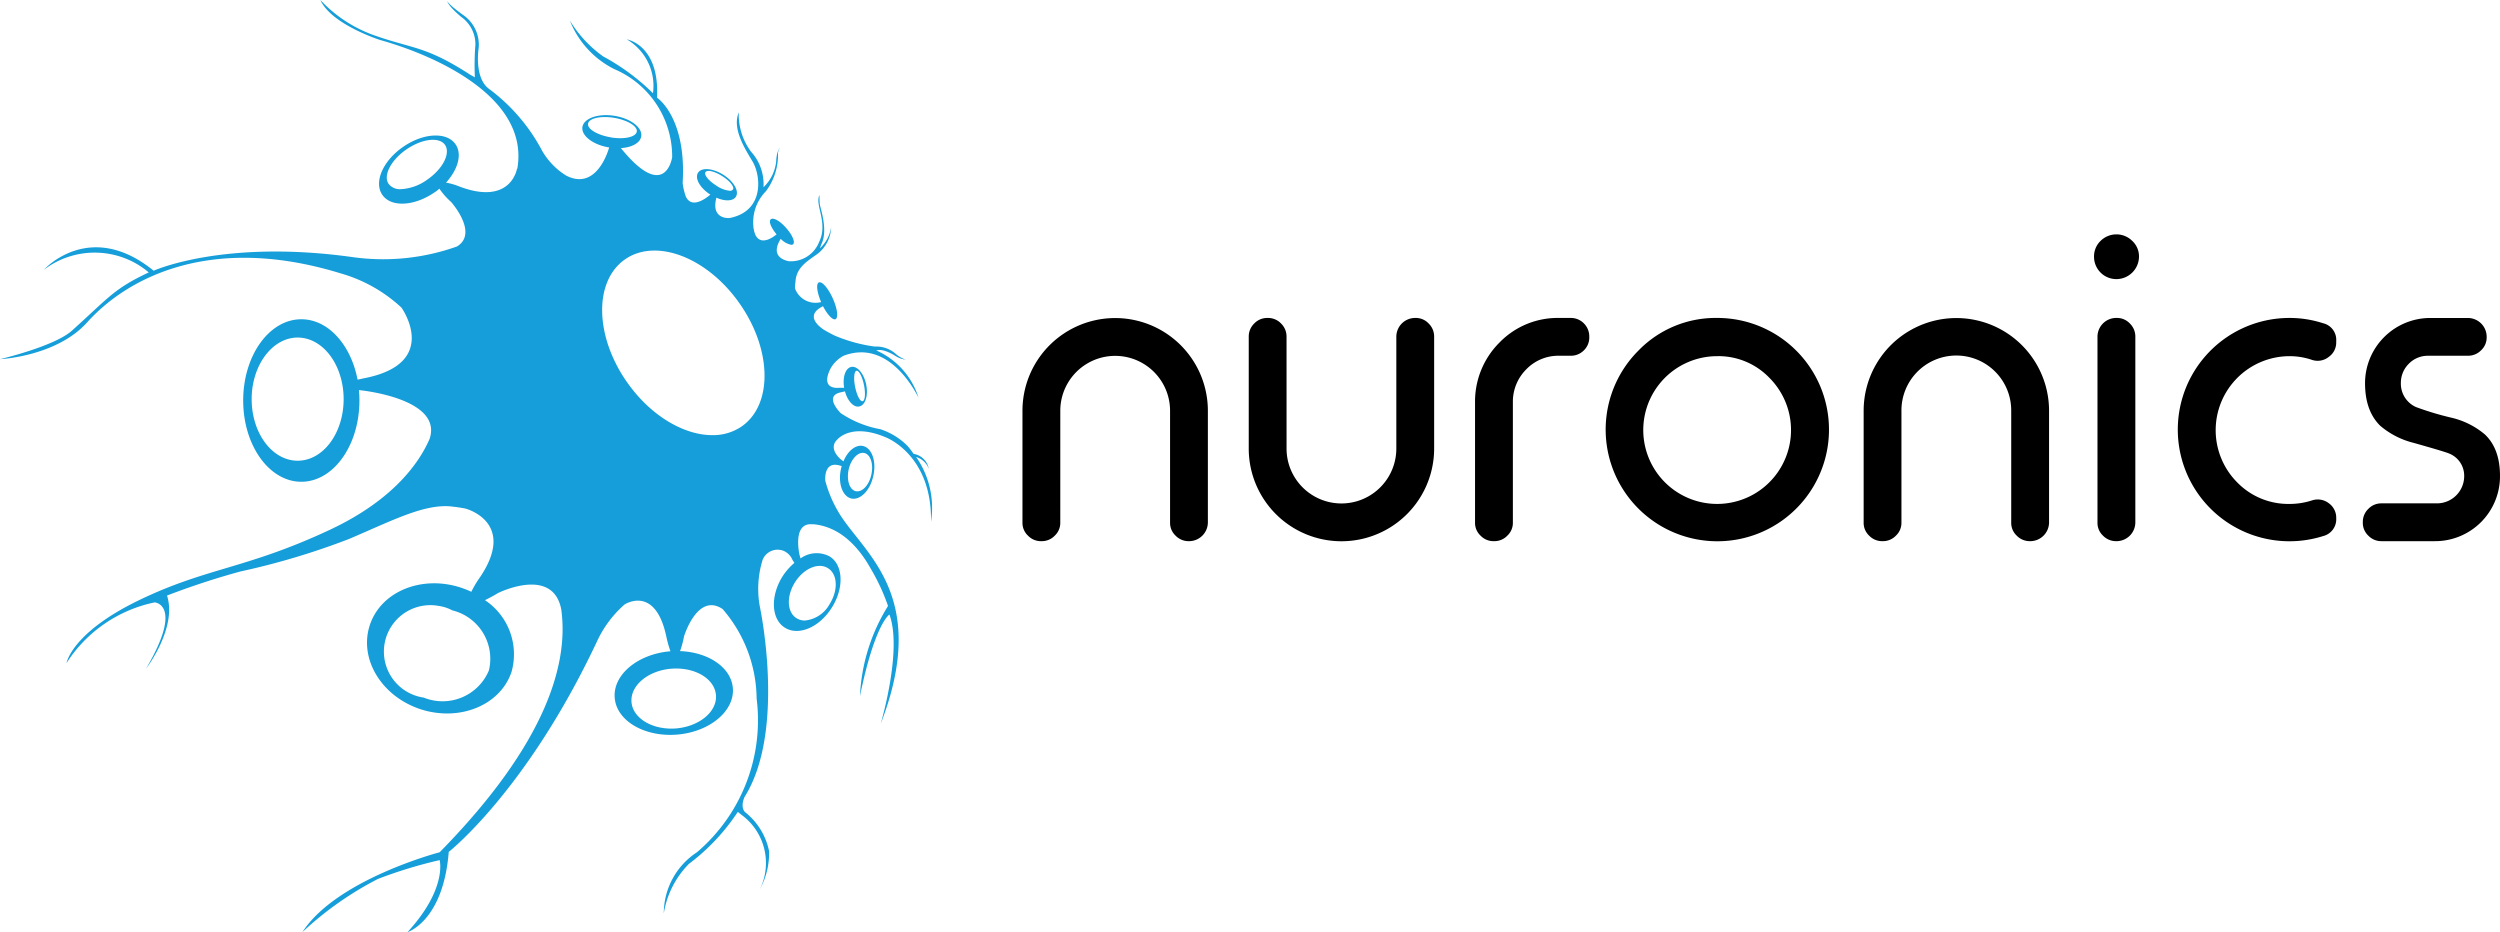
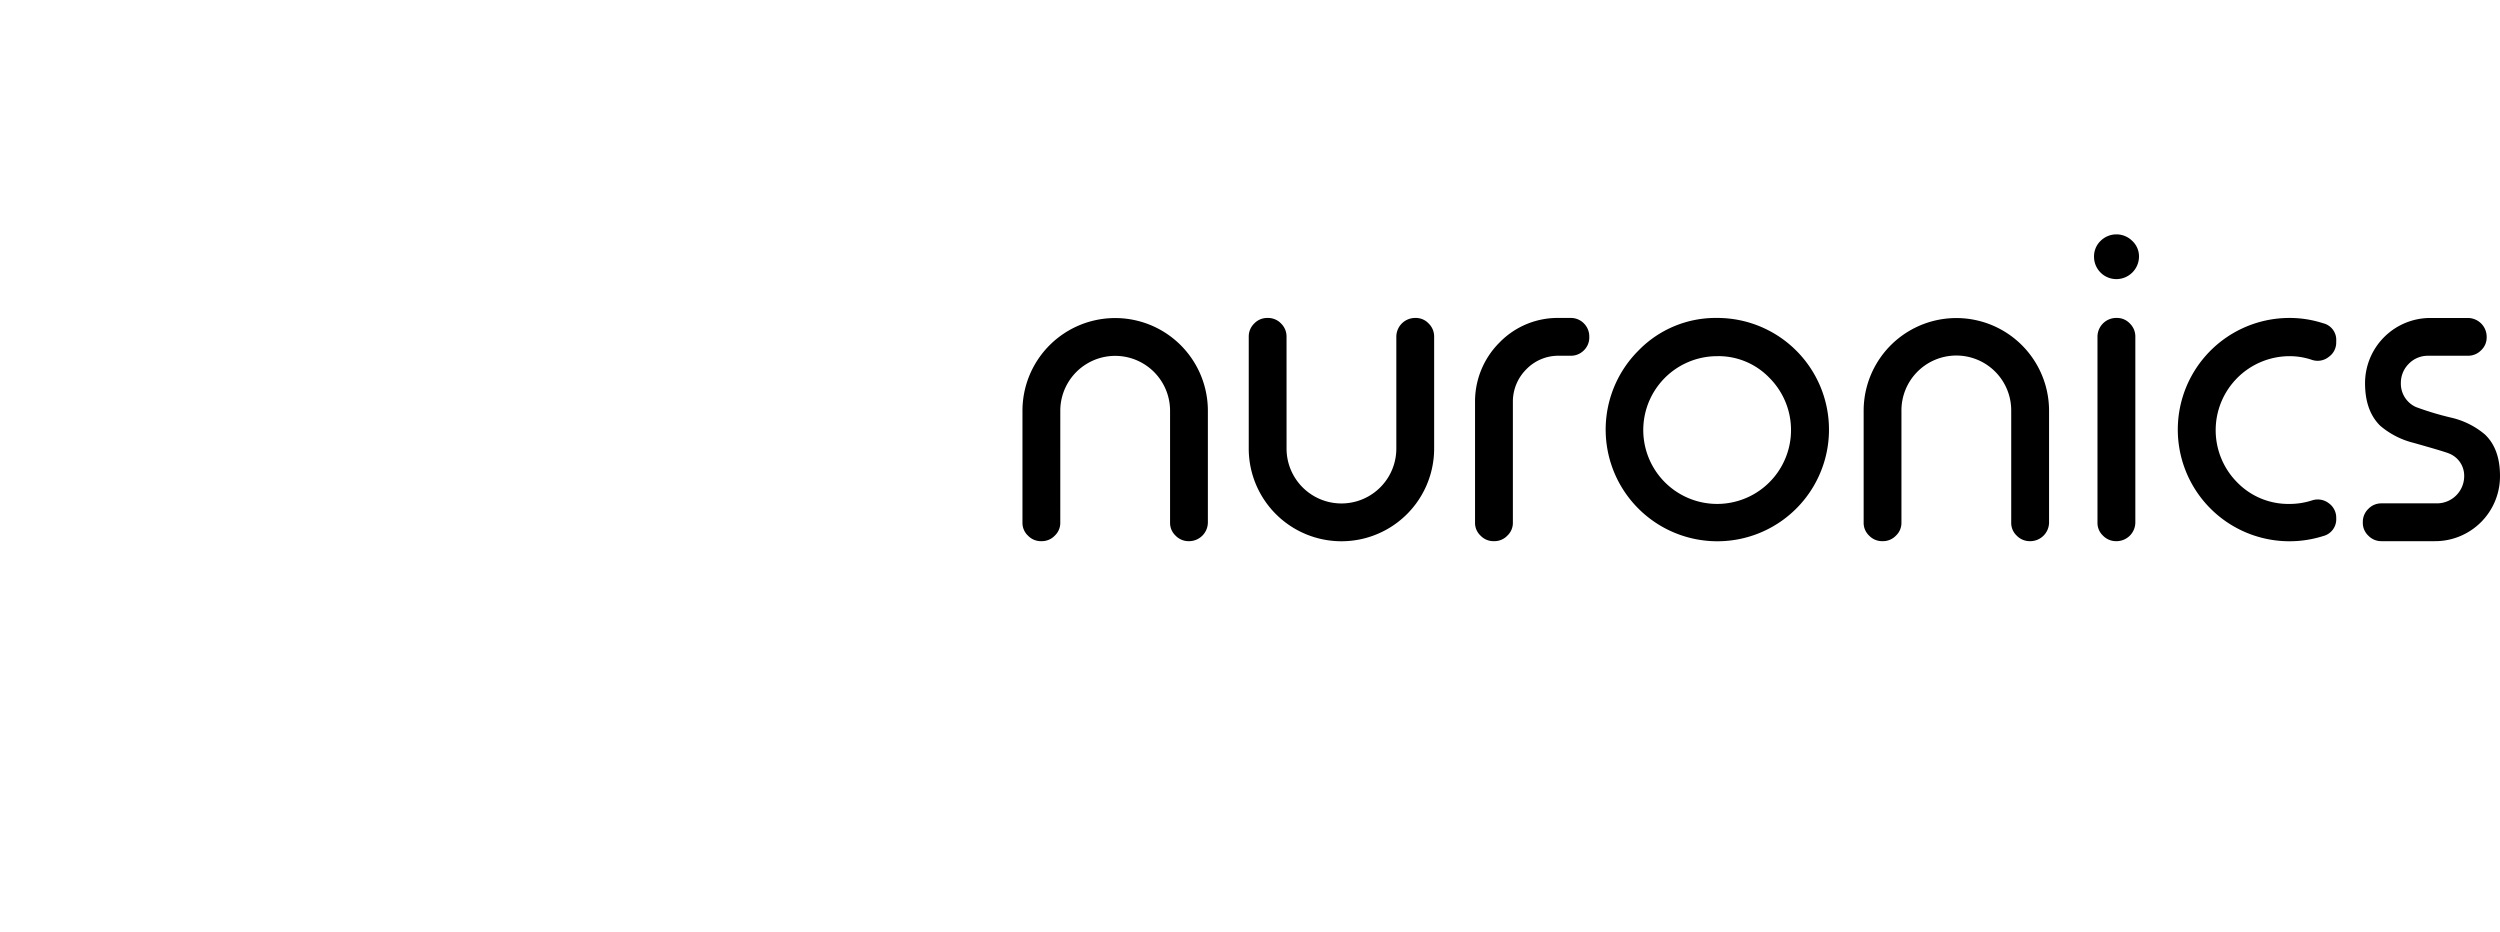
<svg xmlns="http://www.w3.org/2000/svg" id="nuronics_logo" data-name="nuronics logo" width="1187.585" height="442.786" viewBox="0 0 1187.585 442.786">
  <path id="nuronics-white" d="M101.647,156.086a8.282,8.282,0,0,1-2.622,6.216,8.488,8.488,0,0,1-6.213,2.622h-.291a8.488,8.488,0,0,1-6.216-2.622,8.282,8.282,0,0,1-2.622-6.216V102.973a44.037,44.037,0,1,1,88.074,0v53.113a8.954,8.954,0,0,1-8.835,8.838h-.194a8.6,8.6,0,0,1-6.306-2.622,8.292,8.292,0,0,1-2.622-6.216V102.973a26.072,26.072,0,1,0-52.145,0Zm107.489-35.151a26.072,26.072,0,1,0,52.145,0l0-53.113a8.947,8.947,0,0,1,8.932-8.935h.2a8.3,8.3,0,0,1,6.213,2.622,8.6,8.6,0,0,1,2.619,6.306v53.113a44.037,44.037,0,1,1-88.074,0V67.815a8.615,8.615,0,0,1,2.622-6.306A8.488,8.488,0,0,1,200,58.887h.293a8.505,8.505,0,0,1,6.216,2.622,8.6,8.6,0,0,1,2.619,6.306ZM344.11,58.885a8.617,8.617,0,0,1,6.306,2.622,8.789,8.789,0,0,1,2.525,6.306v.194a8.457,8.457,0,0,1-2.51,6.213,8.616,8.616,0,0,1-6.306,2.622h-5.532a21.146,21.146,0,0,0-15.536,6.407,21.65,21.65,0,0,0-6.41,15.536v57.291a8.284,8.284,0,0,1-2.624,6.216,8.488,8.488,0,0,1-6.223,2.631h-.291a8.488,8.488,0,0,1-6.213-2.622,8.285,8.285,0,0,1-2.624-6.216V98.794a39.514,39.514,0,0,1,11.641-28.256A38.486,38.486,0,0,1,338.57,58.885Zm69.626,0a53.042,53.042,0,1,1-37.477,15.538A51.073,51.073,0,0,1,413.74,58.885m0,18.16A35.093,35.093,0,1,0,438.5,87.328,33.55,33.55,0,0,0,413.74,77.035m87.488,79.041a8.28,8.28,0,0,1-2.619,6.216,8.488,8.488,0,0,1-6.206,2.631h-.293a8.488,8.488,0,0,1-6.216-2.622,8.289,8.289,0,0,1-2.619-6.216V102.973a44.037,44.037,0,1,1,88.074,0v53.113a8.949,8.949,0,0,1-8.855,8.838H562.3a8.6,8.6,0,0,1-6.306-2.622,8.289,8.289,0,0,1-2.619-6.216V102.973a26.073,26.073,0,1,0-52.145,0ZM603.384,40.436a10.613,10.613,0,0,1-10.671-10.671,10.186,10.186,0,0,1,3.109-7.477,10.671,10.671,0,0,1,15.053,0,10.043,10.043,0,0,1,3.2,7.477,10.768,10.768,0,0,1-10.671,10.671m.1,18.449a8.3,8.3,0,0,1,6.213,2.622,8.6,8.6,0,0,1,2.619,6.306v88.278a8.949,8.949,0,0,1-8.859,8.833h-.2a8.6,8.6,0,0,1-6.306-2.622,8.279,8.279,0,0,1-2.619-6.216V67.807a8.947,8.947,0,0,1,8.932-8.935Zm98.074,2.525a8.105,8.105,0,0,1,6.184,8.445v.485a8.326,8.326,0,0,1-3.6,7.089,8.428,8.428,0,0,1-7.962,1.358,33.013,33.013,0,0,0-10.671-1.746,35.166,35.166,0,0,0-24.859,59.9,33.866,33.866,0,0,0,24.859,10.293,34.735,34.735,0,0,0,10.671-1.652,8.58,8.58,0,0,1,7.962,1.264,8.415,8.415,0,0,1,3.6,7.186,8.2,8.2,0,0,1-6.206,8.464A53.042,53.042,0,1,1,685.534,58.885a51.611,51.611,0,0,1,16.023,2.525m49.911,15.441a12.555,12.555,0,0,0-9.216,3.786,12.764,12.764,0,0,0-3.783,9.216,12.158,12.158,0,0,0,7.186,11.36,140.848,140.848,0,0,0,16.8,5.049,38,38,0,0,1,15.924,7.964q7.188,6.791,7.186,19.712a30.832,30.832,0,0,1-30.992,30.985H729.229a8.488,8.488,0,0,1-6.213-2.622,8.279,8.279,0,0,1-2.619-6.216v-.194a8.6,8.6,0,0,1,2.619-6.306,8.489,8.489,0,0,1,6.214-2.622H755.54a12.939,12.939,0,0,0,13.011-13.011,11.326,11.326,0,0,0-7.186-10.671q-1.654-.774-16.8-5.049a38.825,38.825,0,0,1-15.924-8.156q-7.186-7.086-7.186-20.2A31,31,0,0,1,752.431,58.9H770.3a8.956,8.956,0,0,1,8.932,8.935v.194a8.287,8.287,0,0,1-2.617,6.189,8.605,8.605,0,0,1-6.306,2.622Z" transform="translate(402.022 92.151)" />
-   <path id="nuronics" d="M299.987,333.513c-.648-7.8,7.8-14.947,18.844-15.846,11.125-.895,20.614,4.632,21.277,12.509.648,7.8-7.8,14.869-18.844,15.846-.783.061-1.562.092-2.331.092-10.1,0-18.344-5.355-18.951-12.585m-98.663-2.139a22.069,22.069,0,1,1,6.24-43.7c.3.044.6.092.9.148a19.748,19.748,0,0,1,6.417,2.112,23.673,23.673,0,0,1,17.377,28.516A23.852,23.852,0,0,1,201.318,331.4M378.433,293.7c-4.627-2.842-4.95-10.4-.81-17.064,4.145-6.582,11.125-9.587,15.674-6.745,4.627,2.847,4.955,10.482.81,17.064a15.036,15.036,0,0,1-11.782,7.817,7.232,7.232,0,0,1-3.88-1.072m28.1-60.369c-3.007-.648-4.465-5.28-3.412-10.254,1.137-5.04,4.465-8.53,7.458-7.882,2.922.652,4.465,5.28,3.332,10.254-.97,4.627-3.863,7.957-6.66,7.957a3.347,3.347,0,0,1-.728-.08m-.327-49.559c-.81-3.98-.466-7.458.652-7.635,1.137-.243,2.76,2.765,3.57,6.825.815,3.98.485,7.392-.647,7.639h-.136c-1.2,0-2.668-3.007-3.439-6.842M119.547,189.6c0-16.084,9.829-29.248,21.846-29.248,12.126,0,21.846,13.162,21.846,29.248,0,16.169-9.747,29.253-21.846,29.253s-21.846-13.084-21.846-29.253M297.8,181.475c-15.279-21.856-15.764-47.932-.895-58.261,14.779-10.319,39.226-.895,54.49,21.044,15.349,21.934,15.764,48.02.895,58.332a24.1,24.1,0,0,1-13.94,4.123c-13.55,0-29.467-9.323-40.55-25.256m42.442-93.32c-3.655-2.275-5.925-5.127-5.127-6.34.81-1.3,4.385-.405,7.957,1.865,3.655,2.275,5.85,5.127,5.127,6.34a1.72,1.72,0,0,1-1.547.616,13.339,13.339,0,0,1-6.41-2.479m-155.6-.728c-2.76-3.9.97-11.294,8.389-16.412s15.592-6.092,18.349-2.195c2.765,3.98-.97,11.377-8.362,16.492a23.362,23.362,0,0,1-12.538,4.562,6.742,6.742,0,0,1-5.821-2.452m105.5-22.167c-6.335-1.053-11.289-3.98-10.8-6.5.4-2.522,5.93-3.817,12.342-2.765,6.335,1.057,11.209,3.98,10.8,6.526-.308,1.962-3.538,3.153-7.867,3.153a27.679,27.679,0,0,1-4.475-.383M180.612,19.011c26.069,7.312,71.059,27.131,65.127,61.157h-.158s-2.765,17.462-26.884,8.61a33.111,33.111,0,0,0-6.82-2.027c5.687-6.26,7.8-13.567,4.465-18.279-4.14-5.935-15.264-5.365-24.846,1.3-9.667,6.665-14.052,16.9-9.829,22.838,4.145,6.007,15.279,5.36,24.851-1.3a11.465,11.465,0,0,0,2.183-1.7,34.938,34.938,0,0,0,5.593,6.335s13.152,14.7,2.838,21.124a104.486,104.486,0,0,1-49.21,5.127C106.208,113.484,73,128.6,73,128.6c-29.316-23.808-50.515-2.275-52.2-.41A39.82,39.82,0,0,1,70.669,129.4c-16.6,7.812-18.854,11.816-36.475,27.648C25.906,164.53,0,170.617,0,170.617s26.8-1.213,41.471-17.554c17.947-19.986,57.255-42.573,120.253-23.234a70.909,70.909,0,0,1,29,16.315c1.3,1.865,17.462,26.484-17.382,33.468-1.3.243-2.425.568-3.49.728-3.17-16.492-13.884-28.678-26.716-28.678-15.279,0-27.611,17.306-27.611,38.593s12.342,38.6,27.611,38.6,27.6-17.306,27.6-38.593a49.013,49.013,0,0,0-.243-4.955c3.575.323,39.619,4.627,33.623,23.071-4.608,10.744-16.61,28.86-47.471,43.315-39.711,18.606-58.472,17.874-90.7,33.468-30.211,14.622-34.024,28.188-34.351,29.83a65.418,65.418,0,0,1,41.893-28.836s13.889.97-4.14,31.528c0,0,14.942-19.339,9.99-34.775a364.678,364.678,0,0,1,34.923-11.452,348.919,348.919,0,0,0,51.568-15.437c20.219-8.614,34.923-16.312,47.588-15.521,2.517.243,5.035.568,7.55,1.057,1.4.327,24.364,7.07,6.992,32.741a47.806,47.806,0,0,0-4.06,6.825,48.045,48.045,0,0,0-5.127-2.032c-18.6-6.012-37.926,1.952-43.123,17.947s5.593,33.8,24.2,39.893c18.674,6.012,38.006-2.032,43.2-17.947a30.871,30.871,0,0,0-12.669-33.88c2.112-1.057,4.145-2.112,6.092-3.332,0,0,26.069-13.079,30.129,7.639,3.49,24.619-5.845,62.571-57.74,115.441,0,0-49.053,12.837-65.212,37.94A158.368,158.368,0,0,1,179.54,417.52a217.328,217.328,0,0,1,29.316-8.935s3.728,13.484-15.264,34.2c0,0,16.977-5.2,19.576-38.1,0,0,36.863-28.926,70.164-99.434a52.72,52.72,0,0,1,13.4-18.131c.41-.243,14.622-9.182,19.819,15.354a51.211,51.211,0,0,0,1.94,6.907h-.085c-15.507,1.3-27.364,11.214-26.389,22.181.89,10.887,14.212,18.674,29.724,17.387,15.427-1.3,27.284-11.214,26.391-22.1-.81-9.829-11.694-17.064-25.089-17.549a41.443,41.443,0,0,0,1.865-6.907s6.335-21.124,18.354-13.079a65.8,65.8,0,0,1,16.159,42.49,82.3,82.3,0,0,1-28.339,73.041,34.775,34.775,0,0,0-15.764,29.083,43.169,43.169,0,0,1,11.942-23.561,98.918,98.918,0,0,0,23.226-24.7l1.94,1.542a28.375,28.375,0,0,1,8.525,35.26,35.693,35.693,0,0,0,4.385-18.189,31.732,31.732,0,0,0-11.447-18.526c-2.437-2.668-.163-7.23-.163-7.23,19.814-31.606,7.225-90.347,7.225-90.347a46.637,46.637,0,0,1,1.3-22.176,7.666,7.666,0,0,1,9.825-4.39,8,8,0,0,1,4.385,4.39c.327.466.652.97.895,1.4a28.876,28.876,0,0,0-5.687,6.5c-5.845,9.424-5.277,20.306,1.213,24.289,6.5,4.065,16.492-.243,22.332-9.667,5.85-9.323,5.36-20.229-1.137-24.209a13.048,13.048,0,0,0-13.807.97c-.243-.97-.466-1.7-.466-1.7s-3.495-15.036,5.682-14.551h.871c7.458.648,18.189,4.792,27.284,21.124a94.424,94.424,0,0,1,8.2,17.7,88.135,88.135,0,0,0-13.322,42.815c7.067-34.528,13.984-38.755,13.984-38.755,6.012,16.249-3.262,48.827-4.14,51.917,24.269-62.666-9.839-81.912-20.639-101.581a57.331,57.331,0,0,1-5.682-13.889c-.085-1.137-.568-9.752,7.387-7.067l.405.08c-.08.405-.243.81-.323,1.3-1.547,6.825.648,13.162,4.95,14.137,4.222.895,8.935-3.9,10.4-10.8,1.542-6.827-.652-13.162-4.875-14.137-3.49-.815-7.307,2.331-9.323,7.307a13.038,13.038,0,0,0-1.053-.81s-6.255-4.875-2.183-9.262c.163-.08.243-.243.327-.327,1.455-1.622,8.2-7.312,22.984-1.053,0,0,22.089,8.2,21.519,40.135a42.315,42.315,0,0,0-7.067-30.8,9.4,9.4,0,0,1,6.012,5.593,8.787,8.787,0,0,0-7.23-7.07l-.163-.243a38.9,38.9,0,0,0-2.6-3.412,32.413,32.413,0,0,0-12.994-8.044,49.576,49.576,0,0,1-18.839-7.635c-.085-.085-8.367-8.207.162-9.914.728-.162,1.3-.327,1.865-.405,1.213,4.55,4.145,7.72,6.74,7.15,2.927-.568,4.385-5.2,3.332-10.4s-4.222-8.939-7.067-8.389-4.222,4.96-3.412,9.914h-2.425s-9.323,1.3-3.975-9.262a15.779,15.779,0,0,1,6.087-5.935c21.439-8.2,34.108,16.9,35.651,19.906A36.359,36.359,0,0,0,416.3,166.495c3.262-1.213,8.93,2.517,8.93,2.517a12.553,12.553,0,0,0,5.04,1.865,15.036,15.036,0,0,1-4.47-2.517,13.923,13.923,0,0,0-10.254-3.728,74.169,74.169,0,0,1-19-5.2c-1.7-.81-3.49-1.785-5.127-2.76-2.355-1.542-9.323-6.825-.466-11.214,2.112,4.065,4.627,6.745,5.93,6.175,1.455-.648.89-5.127-1.3-9.914-2.183-4.87-5.127-8.2-6.582-7.555s-.89,4.712,1.057,9.344l-.405.08a10.324,10.324,0,0,1-12.019-6.66,18.377,18.377,0,0,1,.242-3.007c.327-7.312,6.5-10.319,10.884-13.647a16.7,16.7,0,0,0,6.068-12.349A17.566,17.566,0,0,1,389.468,118l.648-1.865c3.495-6.829-.568-17.462-.728-19.416a39.163,39.163,0,0,1-.085-4.065c-2.437,4.55,4.307,13.242-.243,22.424a14.452,14.452,0,0,1-14.374,9.019c-2.668-.568-8.772-2.6-3.817-10.644a9.437,9.437,0,0,0,5.042,2.84,1.213,1.213,0,0,0,.815-.243c1.133-.97-.327-4.465-3.262-7.719-2.842-3.327-6.175-5.2-7.312-4.145-1.133.97.163,4.065,2.765,7.15-.648.485-7.307,6.175-10.152.085l-.243-.728a8.006,8.006,0,0,1-.466-1.865c-.08-.243-.08-.568-.163-.81v-.337a20.935,20.935,0,0,1,5.93-16.817A28.739,28.739,0,0,0,369.588,73.4a4.518,4.518,0,0,1,.97-3.17c-.323.243-1.623,1.627-1.865,6.582a19.644,19.644,0,0,1-6.012,12.126,22.94,22.94,0,0,0-5.93-16.9,29.83,29.83,0,0,1-5.821-18.674c-3.153,7.72,2.668,16.821,6.582,23.4,3.9,6.5,5.845,23.566-10.967,26.813,0,0-8.362.81-6.492-8.53.08-.41.158-.815.242-1.142,4.06,1.79,7.877,1.71,9.257-.405,1.7-2.668-.97-7.307-5.93-10.477-5.035-3.17-10.395-3.575-12.017-.97-1.7,2.668.97,7.307,5.845,10.4-2.68,2.275-9.177,6.825-11.774.648q-.371-1.213-.652-2.183c0-.162-.08-.243-.08-.41a18.876,18.876,0,0,1-.652-3.728c1.865-31.2-12.18-40.383-12.18-40.383,1.213-23.8-12.669-27.378-14.374-27.7a25.6,25.6,0,0,1,12.444,25.589,103.722,103.722,0,0,0-23.631-17.462A57.637,57.637,0,0,1,270.7,9.762a43.763,43.763,0,0,0,21.114,23.071,45.134,45.134,0,0,1,27.488,41.83s-3.153,21.776-24.361-4.307c5.2-.323,9.177-2.425,9.662-5.593.652-4.145-5.035-8.534-12.747-9.752s-14.449,1.137-15.184,5.28c-.652,4.145,5.035,8.53,12.669,9.752v.08s-5.522,21.044-20.467,13.242a33.592,33.592,0,0,1-11.367-11.779,87.308,87.308,0,0,0-25.589-29.651c-6.74-5.527-4.545-19.011-4.545-19.011a17.149,17.149,0,0,0-7.545-15.931c-5.6-4.065-7.062-5.779-7.382-6.526.162.81,1.213,3.007,6.74,7.635a15.948,15.948,0,0,1,6.655,13,125.311,125.311,0,0,0-.257,15.623l-2.331-1.3c-20.707-13.4-26.8-12.189-44.176-18.2A64.581,64.581,0,0,1,152.188,0c5.277,11.7,28.431,19.011,28.431,19.011" transform="translate(0 0)" fill="#159ed9" />
</svg>